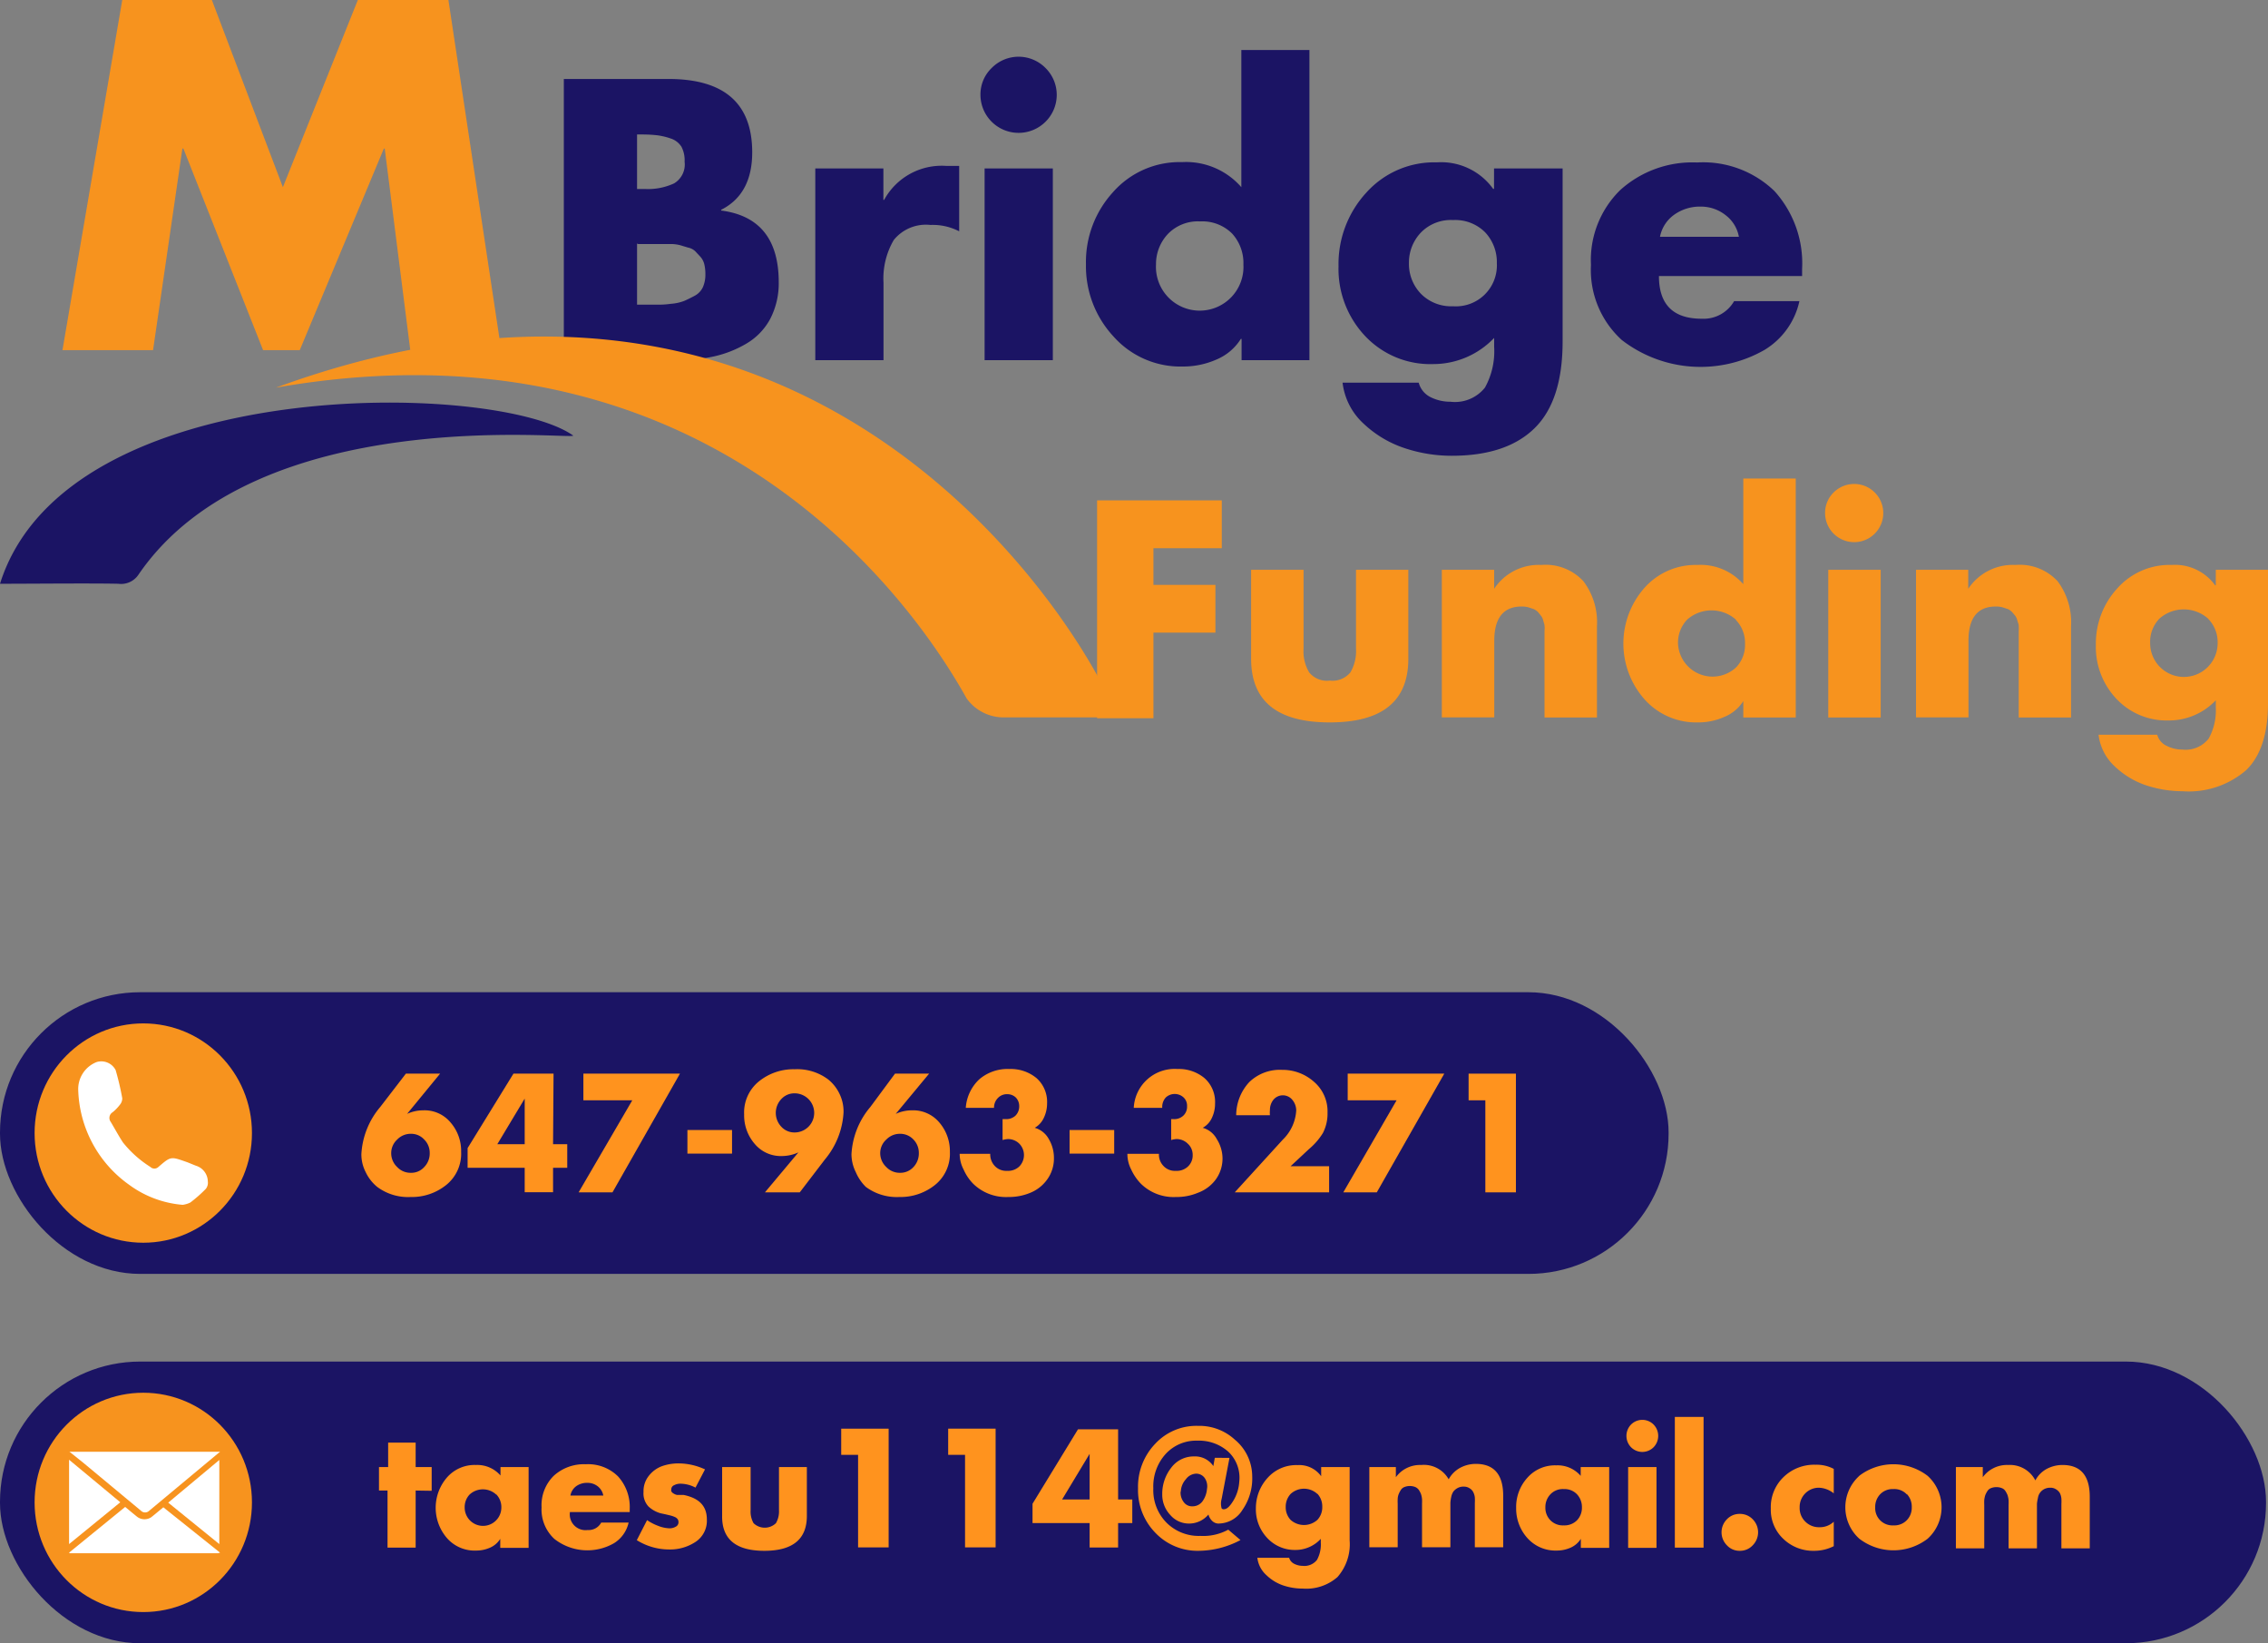
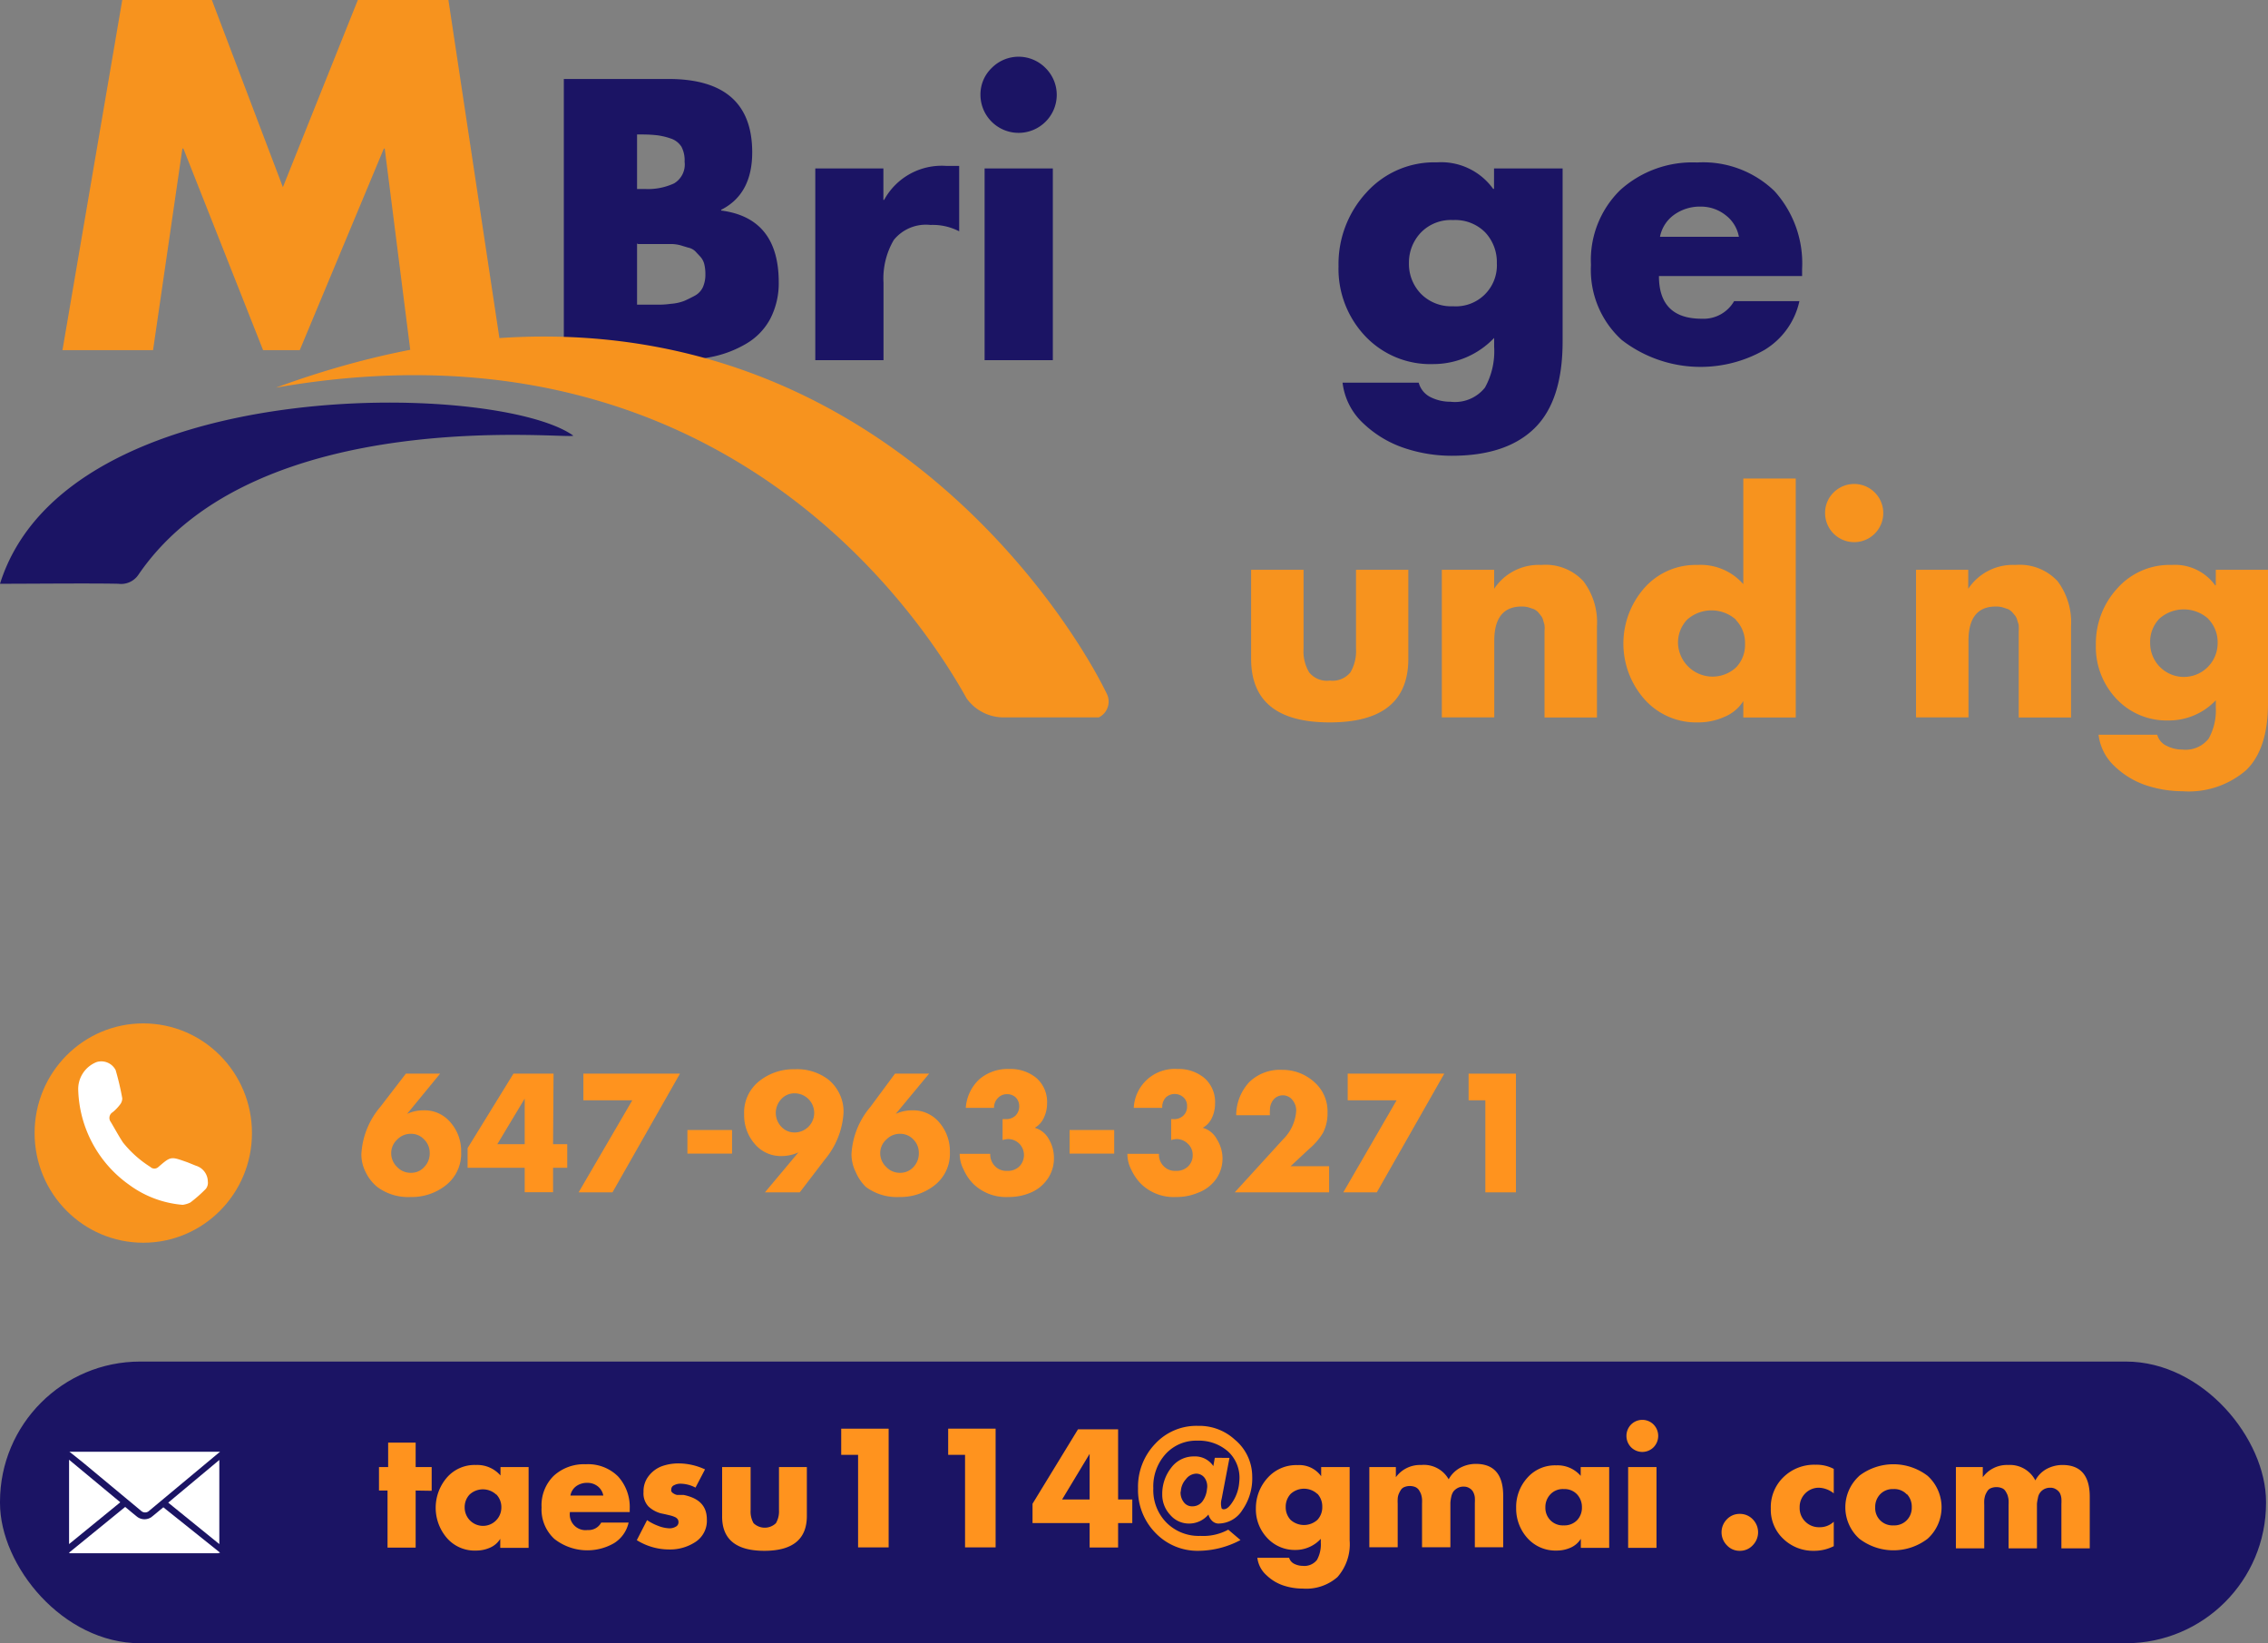
<svg xmlns="http://www.w3.org/2000/svg" viewBox="0 0 185.52 134.41">
  <rect x="0" y="0" width="185.52" height="134.41" fill="#808080" stroke="none" />
  <defs>
    <style>.cls-1{fill:#1b1464;}.cls-2{fill:#f7931e;}.cls-3{fill:#fff;}.cls-4{fill:#ff931e;}</style>
  </defs>
  <g id="Layer_2" data-name="Layer 2">
    <g id="Layer_1-2" data-name="Layer 1">
      <path class="cls-1" d="M55.35,29.46H46.12v-23h8.56q6.85,0,6.85,6,0,3.42-2.54,4.7v.06q4.71.61,4.71,5.87a6.33,6.33,0,0,1-.7,3,5.2,5.2,0,0,1-1.92,2,9.1,9.1,0,0,1-2.62,1.05A13.17,13.17,0,0,1,55.35,29.46ZM52.11,11v4.46h.68A5.06,5.06,0,0,0,55.14,15,1.8,1.8,0,0,0,56,13.23,2.39,2.39,0,0,0,55.74,12a1.64,1.64,0,0,0-.87-.67,5.69,5.69,0,0,0-1.07-.26A10.82,10.82,0,0,0,52.54,11Zm0,8.92v5h1.76c.17,0,.51,0,1-.07A3.71,3.71,0,0,0,56,24.6c.23-.1.51-.24.83-.41a1.53,1.53,0,0,0,.67-.71,2.55,2.55,0,0,0,.2-1.05,3.43,3.43,0,0,0-.09-.82,1.43,1.43,0,0,0-.33-.62l-.41-.44a1.21,1.21,0,0,0-.59-.3l-.63-.19a3.11,3.11,0,0,0-.75-.1l-.7,0h-2Z" />
      <path class="cls-1" d="M72.26,13.78v2.57h.06a5.36,5.36,0,0,1,5.07-2.78h1.07v5.35a4.7,4.7,0,0,0-2.35-.52,3.38,3.38,0,0,0-3,1.23,6.22,6.22,0,0,0-.84,3.5v6.33H66.69V13.78Z" />
      <path class="cls-1" d="M81.12,5.56a3.09,3.09,0,0,1,4.4,0,3.09,3.09,0,0,1,0,4.4,3.12,3.12,0,0,1-5.32-2.2A3,3,0,0,1,81.12,5.56Zm5,8.22V29.46H80.54V13.78Z" />
-       <path class="cls-1" d="M101.56,29.46V27.72h-.06a4.32,4.32,0,0,1-2,1.69,6.74,6.74,0,0,1-2.75.57,7.33,7.33,0,0,1-5.67-2.46,8.45,8.45,0,0,1-2.25-5.91,8.46,8.46,0,0,1,2.22-5.9,7.26,7.26,0,0,1,5.64-2.45,6,6,0,0,1,4.85,2.05V4.09h5.57V29.46Zm-.77-10.35a3.45,3.45,0,0,0-2.62-1,3.41,3.41,0,0,0-2.61,1,3.58,3.58,0,0,0-1,2.53,3.58,3.58,0,1,0,7.15,0A3.58,3.58,0,0,0,100.79,19.11Z" />
      <path class="cls-1" d="M127.82,13.78V27.93q0,4.86-2.31,7.11c-1.54,1.5-3.79,2.24-6.77,2.24a12.13,12.13,0,0,1-3.8-.61,9,9,0,0,1-3.38-2,5.4,5.4,0,0,1-1.74-3.37h6.23a1.84,1.84,0,0,0,1,1.2,3.57,3.57,0,0,0,1.59.36,3.13,3.13,0,0,0,2.83-1.16,6.13,6.13,0,0,0,.75-3.33v-.73a6.87,6.87,0,0,1-5,2.14,7.32,7.32,0,0,1-5.56-2.3,8,8,0,0,1-2.17-5.71,8.62,8.62,0,0,1,2.26-6,7.47,7.47,0,0,1,5.78-2.49,5.24,5.24,0,0,1,4.61,2.17h.07V13.78ZM121.48,19a3.45,3.45,0,0,0-2.62-1,3.41,3.41,0,0,0-2.61,1,3.55,3.55,0,0,0-1,2.52,3.51,3.51,0,0,0,1,2.53,3.47,3.47,0,0,0,2.61,1,3.35,3.35,0,0,0,3.58-3.52A3.55,3.55,0,0,0,121.48,19Z" />
      <path class="cls-1" d="M147.41,22v.58H135.7q0,3.49,3.49,3.49a2.88,2.88,0,0,0,2.66-1.44h5.34a6.2,6.2,0,0,1-2.87,4,10.54,10.54,0,0,1-11.66-.82,7.73,7.73,0,0,1-2.52-6.14,8,8,0,0,1,2.4-6.13,8.81,8.81,0,0,1,6.28-2.25,8.4,8.4,0,0,1,6.33,2.34A8.81,8.81,0,0,1,147.41,22Zm-11.62-2.63h6.45a2.85,2.85,0,0,0-1.1-1.78,3.23,3.23,0,0,0-2-.69,3.61,3.61,0,0,0-2.16.64A2.9,2.9,0,0,0,135.79,19.34Z" />
      <path class="cls-2" d="M22.56,31.71C65.48,16,86.8,49.07,90.5,56.68a1.44,1.44,0,0,1-.62,2H82.07a3.73,3.73,0,0,1-3-1.55C76.17,51.92,59.93,25.17,22.56,31.71Z" />
      <path class="cls-1" d="M11.33,47a1.71,1.71,0,0,1-1.65.75c-2.17-.05-7.23,0-9.68,0C5.45,30.41,40.67,31.19,46.89,35.63,46.86,36,21,32.86,11.33,47Z" />
-       <path class="cls-2" d="M99.94,44.84H94.35v3h5.07v3.91H94.35v7H89.74V40.93h10.2Z" />
      <path class="cls-2" d="M102.34,46.61h4.29v6.45a3.37,3.37,0,0,0,.46,1.94,1.87,1.87,0,0,0,1.68.67,1.9,1.9,0,0,0,1.69-.67,3.45,3.45,0,0,0,.46-1.94V46.61h4.28v7.27c0,3.48-2.14,5.21-6.43,5.21s-6.43-1.73-6.43-5.21Z" />
      <path class="cls-2" d="M122.22,46.61v1.55h0a4.37,4.37,0,0,1,3.86-1.95,4.21,4.21,0,0,1,3.44,1.33,5.56,5.56,0,0,1,1.11,3.68v7.47h-4.29V52c0-.07,0-.2,0-.4a1.94,1.94,0,0,0,0-.43c0-.1-.06-.23-.1-.4a1.14,1.14,0,0,0-.17-.38l-.24-.3a1.23,1.23,0,0,0-.35-.26l-.44-.15a2.12,2.12,0,0,0-.57-.07c-1.49,0-2.24.94-2.24,2.8v6.27h-4.29V46.61Z" />
      <path class="cls-2" d="M142.6,58.69V57.35h0A3.33,3.33,0,0,1,141,58.66a5.19,5.19,0,0,1-2.12.43,5.65,5.65,0,0,1-4.37-1.9,6.88,6.88,0,0,1,0-9.1,5.59,5.59,0,0,1,4.34-1.88,4.64,4.64,0,0,1,3.75,1.57V39.14h4.29V58.69Zm-.6-8a3,3,0,0,0-4,0,2.73,2.73,0,0,0-.74,1.94A2.83,2.83,0,0,0,142,54.6a2.64,2.64,0,0,0,.74-1.94A2.69,2.69,0,0,0,142,50.72Z" />
-       <path class="cls-2" d="M150,40.27a2.38,2.38,0,1,1-.71,1.69A2.33,2.33,0,0,1,150,40.27Zm3.84,6.34V58.69h-4.29V46.61Z" />
+       <path class="cls-2" d="M150,40.27a2.38,2.38,0,1,1-.71,1.69A2.33,2.33,0,0,1,150,40.27Zm3.84,6.34h-4.29V46.61Z" />
      <path class="cls-2" d="M161,46.61v1.55h0a4.38,4.38,0,0,1,3.87-1.95,4.22,4.22,0,0,1,3.44,1.33,5.61,5.61,0,0,1,1.1,3.68v7.47h-4.28V52c0-.07,0-.2,0-.4a3.14,3.14,0,0,0,0-.43c0-.1-.06-.23-.11-.4a1.16,1.16,0,0,0-.16-.38l-.25-.3a1.19,1.19,0,0,0-.34-.26l-.45-.15a2,2,0,0,0-.57-.07c-1.49,0-2.23.94-2.23,2.8v6.27h-4.29V46.61Z" />
      <path class="cls-2" d="M185.52,46.61v10.9q0,3.75-1.78,5.48a7.18,7.18,0,0,1-5.21,1.73,9.61,9.61,0,0,1-2.94-.47A6.88,6.88,0,0,1,173,62.7a4.17,4.17,0,0,1-1.34-2.6h4.8a1.4,1.4,0,0,0,.8.92,2.72,2.72,0,0,0,1.23.29,2.4,2.4,0,0,0,2.18-.9,4.79,4.79,0,0,0,.58-2.57v-.56a5.27,5.27,0,0,1-3.85,1.65,5.62,5.62,0,0,1-4.28-1.77,6.16,6.16,0,0,1-1.68-4.41,6.65,6.65,0,0,1,1.75-4.62,5.7,5.7,0,0,1,4.45-1.92,4.05,4.05,0,0,1,3.56,1.67h.05V46.61Zm-4.89,4a3,3,0,0,0-4,0,2.73,2.73,0,0,0-.75,2,2.76,2.76,0,1,0,5.52,0A2.73,2.73,0,0,0,180.63,50.62Z" />
      <path class="cls-2" d="M5.11,28.64,10,0h7.33l5.81,15.31L29.27,0h7.41L41,28.64H33.56L31.47,12.15H31.4L24.52,28.64h-3L15,12.15h-.08L12.52,28.64Z" />
      <rect class="cls-1" y="111.37" width="185.36" height="23.04" rx="11.47" />
-       <ellipse class="cls-2" cx="11.72" cy="122.89" rx="8.89" ry="8.97" />
      <path class="cls-3" d="M5.68,118.75H18l-.21.17-5.58,4.65a.48.48,0,0,1-.68,0l-4.74-3.94-1-.8Z" />
      <path class="cls-3" d="M5.65,127l4.59-3.74.65.54c.13.1.26.22.39.31a1,1,0,0,0,1.08,0c.29-.22.57-.47.86-.7l.14-.12L18,127a1.28,1.28,0,0,1-.17.05h-12l-.13,0Z" />
      <path class="cls-3" d="M5.65,126.3v-6.9l4.19,3.48Z" />
      <path class="cls-3" d="M13.76,122.91l4.18-3.49v6.88Z" />
      <path class="cls-4" d="M34,121.92v4.67H31.7v-4.67H31V120h.75v-2H34v2h1.31v1.94Z" />
      <path class="cls-4" d="M43.24,120v6.61H40.92v-.74h0a1.83,1.83,0,0,1-.83.72,2.79,2.79,0,0,1-1.15.24,3,3,0,0,1-2.36-1,3.79,3.79,0,0,1,0-5,3,3,0,0,1,2.36-1,2.51,2.51,0,0,1,2,.86V120Zm-2.65,2.25a1.6,1.6,0,0,0-2.18,0,1.49,1.49,0,0,0-.4,1.06,1.49,1.49,0,1,0,3,0A1.49,1.49,0,0,0,40.59,122.23Z" />
      <path class="cls-4" d="M51.51,123.43v.25H46.62a1.29,1.29,0,0,0,1.45,1.47,1.17,1.17,0,0,0,1.11-.61h2.24a2.66,2.66,0,0,1-1.2,1.69,4.37,4.37,0,0,1-4.87-.35,3.27,3.27,0,0,1-1.05-2.59,3.37,3.37,0,0,1,1-2.58,3.66,3.66,0,0,1,2.62-.94,3.47,3.47,0,0,1,2.64,1A3.72,3.72,0,0,1,51.51,123.43Zm-4.85-1.1h2.69a1.24,1.24,0,0,0-.46-.76,1.36,1.36,0,0,0-.85-.28,1.5,1.5,0,0,0-.9.27A1.2,1.2,0,0,0,46.66,122.33Z" />
      <path class="cls-4" d="M57.67,120.19l-.78,1.49a2.67,2.67,0,0,0-1.25-.32,1.07,1.07,0,0,0-.49.12.37.37,0,0,0-.24.33.47.47,0,0,0,0,.17.53.53,0,0,0,.12.14,1.19,1.19,0,0,0,.15.09.77.77,0,0,0,.2.07l.19,0,.19,0,.16,0c1.27.26,1.9.91,1.9,2a2.07,2.07,0,0,1-.91,1.83,3.76,3.76,0,0,1-2.18.63,5,5,0,0,1-2.64-.76l.84-1.64a4.09,4.09,0,0,0,.91.47,2.74,2.74,0,0,0,.93.2,1,1,0,0,0,.5-.13.4.4,0,0,0,.23-.37.43.43,0,0,0-.07-.25.58.58,0,0,0-.24-.18,2.33,2.33,0,0,0-.31-.11l-.42-.1-.42-.09a2.4,2.4,0,0,1-1-.56,1.56,1.56,0,0,1-.4-1.18,2,2,0,0,1,.43-1.32,2.44,2.44,0,0,1,1.07-.79,4.08,4.08,0,0,1,1.38-.23A5.2,5.2,0,0,1,57.67,120.19Z" />
      <path class="cls-4" d="M59.07,120H61.4v3.53a1.91,1.91,0,0,0,.24,1.06,1.32,1.32,0,0,0,1.83,0,1.9,1.9,0,0,0,.25-1.06V120H66v4q0,2.85-3.48,2.85T59.07,124Z" />
      <path class="cls-4" d="M70.19,119H68.81v-2.14h3.88v9.71h-2.5Z" />
      <path class="cls-4" d="M78.94,119H77.56v-2.14h3.88v9.71h-2.5Z" />
      <path class="cls-4" d="M91.46,122.65h1.16v1.93H91.46v2H89.13v-2H84.46V123l3.72-6.09h3.28Zm-2.33,0v-3.73h0l-2.25,3.73Z" />
      <path class="cls-4" d="M100.57,119.25l-.64,3.35a1.39,1.39,0,0,0,0,.78.21.21,0,0,0,.19.07c.25,0,.51-.27.79-.74a3.37,3.37,0,0,0,.46-1.5,2.92,2.92,0,0,0-.9-2.47,3.6,3.6,0,0,0-2.52-.9,3.38,3.38,0,0,0-2.61,1.1,3.94,3.94,0,0,0-1,2.8,3.78,3.78,0,0,0,1.09,2.82,3.73,3.73,0,0,0,2.76,1.07,4.28,4.28,0,0,0,2.28-.51l1,.85a7.41,7.41,0,0,1-3.43.88,4.76,4.76,0,0,1-3.52-1.46,5,5,0,0,1-1.43-3.65,5.07,5.07,0,0,1,1.41-3.65A4.59,4.59,0,0,1,98,116.63a4.28,4.28,0,0,1,3,1.12,3.92,3.92,0,0,1,1.43,3,4.5,4.5,0,0,1-.79,2.74,2.32,2.32,0,0,1-2,1.13.76.76,0,0,1-.49-.22,1.1,1.1,0,0,1-.3-.52,2.06,2.06,0,0,1-1.63.74,2,2,0,0,1-1.5-.71,2.41,2.41,0,0,1-.65-1.68,3.45,3.45,0,0,1,.73-2.17,2.28,2.28,0,0,1,1.88-.93,1.79,1.79,0,0,1,1.57.79l.12-.68Zm-4,2.78a1.28,1.28,0,0,0,.26.84.83.83,0,0,0,.71.34,1,1,0,0,0,.83-.42,2,2,0,0,0,.36-1,1.19,1.19,0,0,0-.19-.9.85.85,0,0,0-.72-.35A1.1,1.1,0,0,0,97,121,1.58,1.58,0,0,0,96.59,122Z" />
      <path class="cls-4" d="M110.4,120v6a4.06,4.06,0,0,1-1,3,3.87,3.87,0,0,1-2.83.94,5.06,5.06,0,0,1-1.58-.25,3.68,3.68,0,0,1-1.41-.86,2.26,2.26,0,0,1-.73-1.41h2.6a.79.79,0,0,0,.43.5,1.54,1.54,0,0,0,.67.16,1.31,1.31,0,0,0,1.18-.49,2.63,2.63,0,0,0,.31-1.41v-.31a2.81,2.81,0,0,1-2.08.91,3.06,3.06,0,0,1-2.32-1,3.4,3.4,0,0,1-.91-2.41,3.67,3.67,0,0,1,1-2.53,3.12,3.12,0,0,1,2.41-1,2.2,2.2,0,0,1,1.93.91h0V120Zm-2.64,2.2a1.61,1.61,0,0,0-2.19,0,1.53,1.53,0,0,0-.4,1.06,1.5,1.5,0,0,0,.4,1.06,1.64,1.64,0,0,0,2.19,0,1.5,1.5,0,0,0,.4-1.06A1.53,1.53,0,0,0,107.76,122.18Z" />
      <path class="cls-4" d="M114.18,120v.83h0a2.44,2.44,0,0,1,2.07-1A2.33,2.33,0,0,1,118.5,121a2.36,2.36,0,0,1,.94-.94,2.73,2.73,0,0,1,1.28-.32c1.49,0,2.24.87,2.24,2.61v4.21h-2.32v-3.16c0-.21,0-.36,0-.46a4,4,0,0,0,0-.45,1.25,1.25,0,0,0-.14-.46.77.77,0,0,0-.28-.29.83.83,0,0,0-.48-.14,1,1,0,0,0-.52.12,1.1,1.1,0,0,0-.34.29,1.24,1.24,0,0,0-.17.43,3.35,3.35,0,0,0-.07.47c0,.13,0,.3,0,.49v3.16h-2.32v-3.16c0-.17,0-.3,0-.4a3.61,3.61,0,0,0,0-.39,1.9,1.9,0,0,0-.09-.42,2,2,0,0,0-.17-.32.7.7,0,0,0-.3-.24,1.19,1.19,0,0,0-.44-.08,1.18,1.18,0,0,0-.43.08.6.6,0,0,0-.3.24,2,2,0,0,0-.17.32,1.19,1.19,0,0,0-.09.42,3.61,3.61,0,0,0,0,.39c0,.1,0,.23,0,.4v3.16h-2.32V120Z" />
      <path class="cls-4" d="M131.63,120v6.61h-2.32v-.74h0a1.88,1.88,0,0,1-.83.72,2.79,2.79,0,0,1-1.15.24,3.08,3.08,0,0,1-2.37-1,3.6,3.6,0,0,1-.94-2.49,3.55,3.55,0,0,1,.93-2.48,3,3,0,0,1,2.35-1,2.49,2.49,0,0,1,2,.86V120ZM129,122.23a1.41,1.41,0,0,0-1.09-.43,1.39,1.39,0,0,0-1.09.43,1.5,1.5,0,0,0-.41,1.06,1.45,1.45,0,0,0,.41,1.06,1.42,1.42,0,0,0,1.09.42,1.44,1.44,0,0,0,1.09-.42,1.48,1.48,0,0,0,.4-1.06A1.53,1.53,0,0,0,129,122.23Z" />
      <path class="cls-4" d="M133.42,116.52a1.3,1.3,0,0,1,1.84,0,1.33,1.33,0,0,1,0,1.86,1.3,1.3,0,0,1-1.84,0,1.33,1.33,0,0,1,0-1.86ZM135.5,120v6.61h-2.32V120Z" />
-       <path class="cls-4" d="M139.35,115.9v10.69H137V115.9Z" />
      <path class="cls-4" d="M141.26,124.27a1.42,1.42,0,0,1,1.05-.44,1.44,1.44,0,0,1,1.06.44,1.51,1.51,0,0,1,0,2.13,1.41,1.41,0,0,1-1.06.45,1.39,1.39,0,0,1-1.05-.45,1.51,1.51,0,0,1,0-2.13Z" />
      <path class="cls-4" d="M150,120.15v2a2.06,2.06,0,0,0-1.2-.46,1.55,1.55,0,0,0-1.13.46,1.57,1.57,0,0,0-.46,1.15,1.54,1.54,0,0,0,.46,1.16,1.57,1.57,0,0,0,1.17.46,1.64,1.64,0,0,0,1.16-.45v2a3.56,3.56,0,0,1-1.63.38,3.51,3.51,0,0,1-2.52-1,3.26,3.26,0,0,1-1-2.46,3.41,3.41,0,0,1,1.05-2.58,3.59,3.59,0,0,1,2.61-1A3,3,0,0,1,150,120.15Z" />
      <path class="cls-4" d="M152.08,120.72a4.6,4.6,0,0,1,5.6,0,3.47,3.47,0,0,1,0,5.14,4.59,4.59,0,0,1-5.59,0,3.46,3.46,0,0,1,0-5.14Zm3.89,1.51a1.39,1.39,0,0,0-1.09-.43,1.41,1.41,0,0,0-1.09.43,1.49,1.49,0,0,0-.4,1.06,1.41,1.41,0,0,0,1.49,1.48,1.42,1.42,0,0,0,1.09-.42,1.45,1.45,0,0,0,.41-1.06A1.5,1.5,0,0,0,156,122.23Z" />
      <path class="cls-4" d="M162.19,120v.83h0a2.44,2.44,0,0,1,2.07-1,2.34,2.34,0,0,1,2.23,1.26,2.28,2.28,0,0,1,.93-.94,2.74,2.74,0,0,1,1.29-.32c1.49,0,2.23.87,2.23,2.61v4.21h-2.32v-3.16c0-.21,0-.36,0-.46a4,4,0,0,0,0-.45,1.28,1.28,0,0,0-.13-.46.89.89,0,0,0-.29-.29.83.83,0,0,0-.48-.14,1.05,1.05,0,0,0-.52.12,1,1,0,0,0-.33.29,1,1,0,0,0-.17.43,3.55,3.55,0,0,0-.08.47c0,.13,0,.3,0,.49v3.16h-2.32v-3.16c0-.17,0-.3,0-.4a3.61,3.61,0,0,0,0-.39,1.9,1.9,0,0,0-.09-.42,2,2,0,0,0-.17-.32.6.6,0,0,0-.3-.24,1.18,1.18,0,0,0-.43-.08,1.19,1.19,0,0,0-.44.08.6.6,0,0,0-.3.24,2,2,0,0,0-.17.32,1.9,1.9,0,0,0-.09.42,3.61,3.61,0,0,0,0,.39c0,.1,0,.23,0,.4v3.16h-2.32V120Z" />
-       <rect class="cls-1" y="81.16" width="136.49" height="23.04" rx="11.47" />
      <ellipse class="cls-2" cx="11.72" cy="92.68" rx="8.89" ry="8.97" />
      <path class="cls-3" d="M14.94,98.55a8.55,8.55,0,0,1-4.39-1.65A9.86,9.86,0,0,1,6.4,89.19a2.37,2.37,0,0,1,1.51-2.32,1.32,1.32,0,0,1,1.55.66,22.58,22.58,0,0,1,.54,2.3.81.81,0,0,1-.19.53,3.52,3.52,0,0,1-.6.62.54.54,0,0,0-.15.79c.34.57.65,1.15,1,1.68a9,9,0,0,0,2.24,2,.47.47,0,0,0,.66,0c1-.86,1-.86,2.23-.43.32.11.63.26.95.37A1.37,1.37,0,0,1,17,96.64a.8.8,0,0,1-.16.6,11.3,11.3,0,0,1-1.27,1.12A2,2,0,0,1,14.94,98.55Z" />
      <path class="cls-4" d="M33.2,87.82H36L33.3,91.11l0,0a3.16,3.16,0,0,1,1.33-.29,2.76,2.76,0,0,1,2.23,1,3.54,3.54,0,0,1,.86,2.4,3.28,3.28,0,0,1-1.2,2.69,4.48,4.48,0,0,1-2.93,1,4.22,4.22,0,0,1-2.74-.83,3.5,3.5,0,0,1-.94-1.21,3.17,3.17,0,0,1-.35-1.46,6.5,6.5,0,0,1,1.54-3.86Zm-.71,7.64a1.49,1.49,0,0,0,1.12.47,1.41,1.41,0,0,0,1.09-.47,1.58,1.58,0,0,0,.45-1.14,1.52,1.52,0,0,0-.45-1.11,1.44,1.44,0,0,0-1.09-.47,1.53,1.53,0,0,0-1.12.47A1.5,1.5,0,0,0,32,94.32,1.55,1.55,0,0,0,32.49,95.46Z" />
      <path class="cls-4" d="M45.24,93.59H46.4v1.93H45.24v2H42.92v-2H38.25V93.91L42,87.82h3.28Zm-2.32,0V89.86h0l-2.24,3.73Z" />
      <path class="cls-4" d="M51.72,90h-4V87.82h7.9l-5.52,9.71H47.33Z" />
      <path class="cls-4" d="M56.23,92.43h3.65v1.93H56.23Z" />
      <path class="cls-4" d="M65.42,97.53H62.57l2.74-3.27,0,0a3.31,3.31,0,0,1-1.36.3,2.78,2.78,0,0,1-2.22-1,3.56,3.56,0,0,1-.86-2.41,3.27,3.27,0,0,1,1.2-2.69,4.49,4.49,0,0,1,2.93-1,4.22,4.22,0,0,1,2.74.83,3.37,3.37,0,0,1,.94,1.2A3.28,3.28,0,0,1,69,91a6.55,6.55,0,0,1-1.54,3.86ZM65,89.43a1.44,1.44,0,0,0-1.09.47,1.64,1.64,0,0,0,0,2.26,1.44,1.44,0,0,0,1.09.47,1.6,1.6,0,0,0,0-3.2Z" />
      <path class="cls-4" d="M73.21,87.82H76l-2.73,3.29,0,0a3.21,3.21,0,0,1,1.34-.29,2.79,2.79,0,0,1,2.23,1,3.59,3.59,0,0,1,.86,2.4,3.28,3.28,0,0,1-1.2,2.69,4.51,4.51,0,0,1-2.94,1,4.24,4.24,0,0,1-2.74-.83A3.76,3.76,0,0,1,70,95.87a3.3,3.3,0,0,1-.35-1.46,6.5,6.5,0,0,1,1.54-3.86Zm-.71,7.64a1.5,1.5,0,0,0,1.12.47,1.45,1.45,0,0,0,1.1-.47,1.61,1.61,0,0,0,.44-1.14,1.56,1.56,0,0,0-.44-1.11,1.48,1.48,0,0,0-1.1-.47,1.54,1.54,0,0,0-1.12.47A1.49,1.49,0,0,0,72,94.32,1.55,1.55,0,0,0,72.5,95.46Z" />
      <path class="cls-4" d="M81.31,90.62H79a3.52,3.52,0,0,1,1.12-2.35,3.56,3.56,0,0,1,2.45-.83,3.3,3.3,0,0,1,2.21.74,2.6,2.6,0,0,1,.87,2.08,2.7,2.7,0,0,1-.26,1.16,1.79,1.79,0,0,1-.75.83,1.89,1.89,0,0,1,1.15.92,3,3,0,0,1,.42,1.53,2.92,2.92,0,0,1-.54,1.76,3.15,3.15,0,0,1-1.38,1.1,4.54,4.54,0,0,1-1.82.35,3.84,3.84,0,0,1-2.87-1.09,3.93,3.93,0,0,1-.78-1.16,2.78,2.78,0,0,1-.32-1.28H81a1.37,1.37,0,0,0,.38,1,1.28,1.28,0,0,0,1,.39,1.33,1.33,0,0,0,1-.36,1.33,1.33,0,0,0,0-1.86,1.32,1.32,0,0,0-.93-.38,2,2,0,0,0-.44.08V91.54h.26a1.11,1.11,0,0,0,.79-.28,1.06,1.06,0,0,0,.31-.78,1,1,0,0,0-.28-.71,1,1,0,0,0-.71-.27,1,1,0,0,0-.75.31A1.11,1.11,0,0,0,81.31,90.62Z" />
      <path class="cls-4" d="M87.49,92.43h3.65v1.93H87.49Z" />
      <path class="cls-4" d="M95.07,90.62H92.74a3.35,3.35,0,0,1,3.58-3.18,3.27,3.27,0,0,1,2.2.74,2.6,2.6,0,0,1,.87,2.08,2.69,2.69,0,0,1-.25,1.16,1.76,1.76,0,0,1-.76.83,1.86,1.86,0,0,1,1.15.92A3,3,0,0,1,100,94.7a2.92,2.92,0,0,1-.54,1.76A3.15,3.15,0,0,1,98,97.56a4.49,4.49,0,0,1-1.81.35,3.82,3.82,0,0,1-2.87-1.09,4.16,4.16,0,0,1-.79-1.16,2.76,2.76,0,0,1-.31-1.28H94.8a1.33,1.33,0,0,0,.38,1,1.27,1.27,0,0,0,1,.39,1.33,1.33,0,0,0,1-.36,1.24,1.24,0,0,0,.38-.94,1.22,1.22,0,0,0-.4-.92,1.3,1.3,0,0,0-.93-.38,1.81,1.81,0,0,0-.43.08V91.54H96a1.09,1.09,0,0,0,.79-.28,1,1,0,0,0,.31-.78.92.92,0,0,0-.28-.71,1.07,1.07,0,0,0-1.46,0A1.15,1.15,0,0,0,95.07,90.62Z" />
      <path class="cls-4" d="M105.57,95.39h3.15v2.14H101l3.93-4.31a3.62,3.62,0,0,0,1.1-2.38,1.36,1.36,0,0,0-.32-.88,1,1,0,0,0-1.55,0,1.32,1.32,0,0,0-.28.85,1.9,1.9,0,0,0,0,.41h-2.76a4,4,0,0,1,1.07-2.71,3.6,3.6,0,0,1,2.69-1,3.86,3.86,0,0,1,2.63,1,3.18,3.18,0,0,1,1.08,2.5,3.46,3.46,0,0,1-.38,1.67A5.44,5.44,0,0,1,107.06,94Z" />
      <path class="cls-4" d="M114.24,90h-4V87.82h7.9l-5.52,9.71h-2.74Z" />
      <path class="cls-4" d="M121.5,90h-1.37V87.82H124v9.71H121.5Z" />
    </g>
  </g>
</svg>